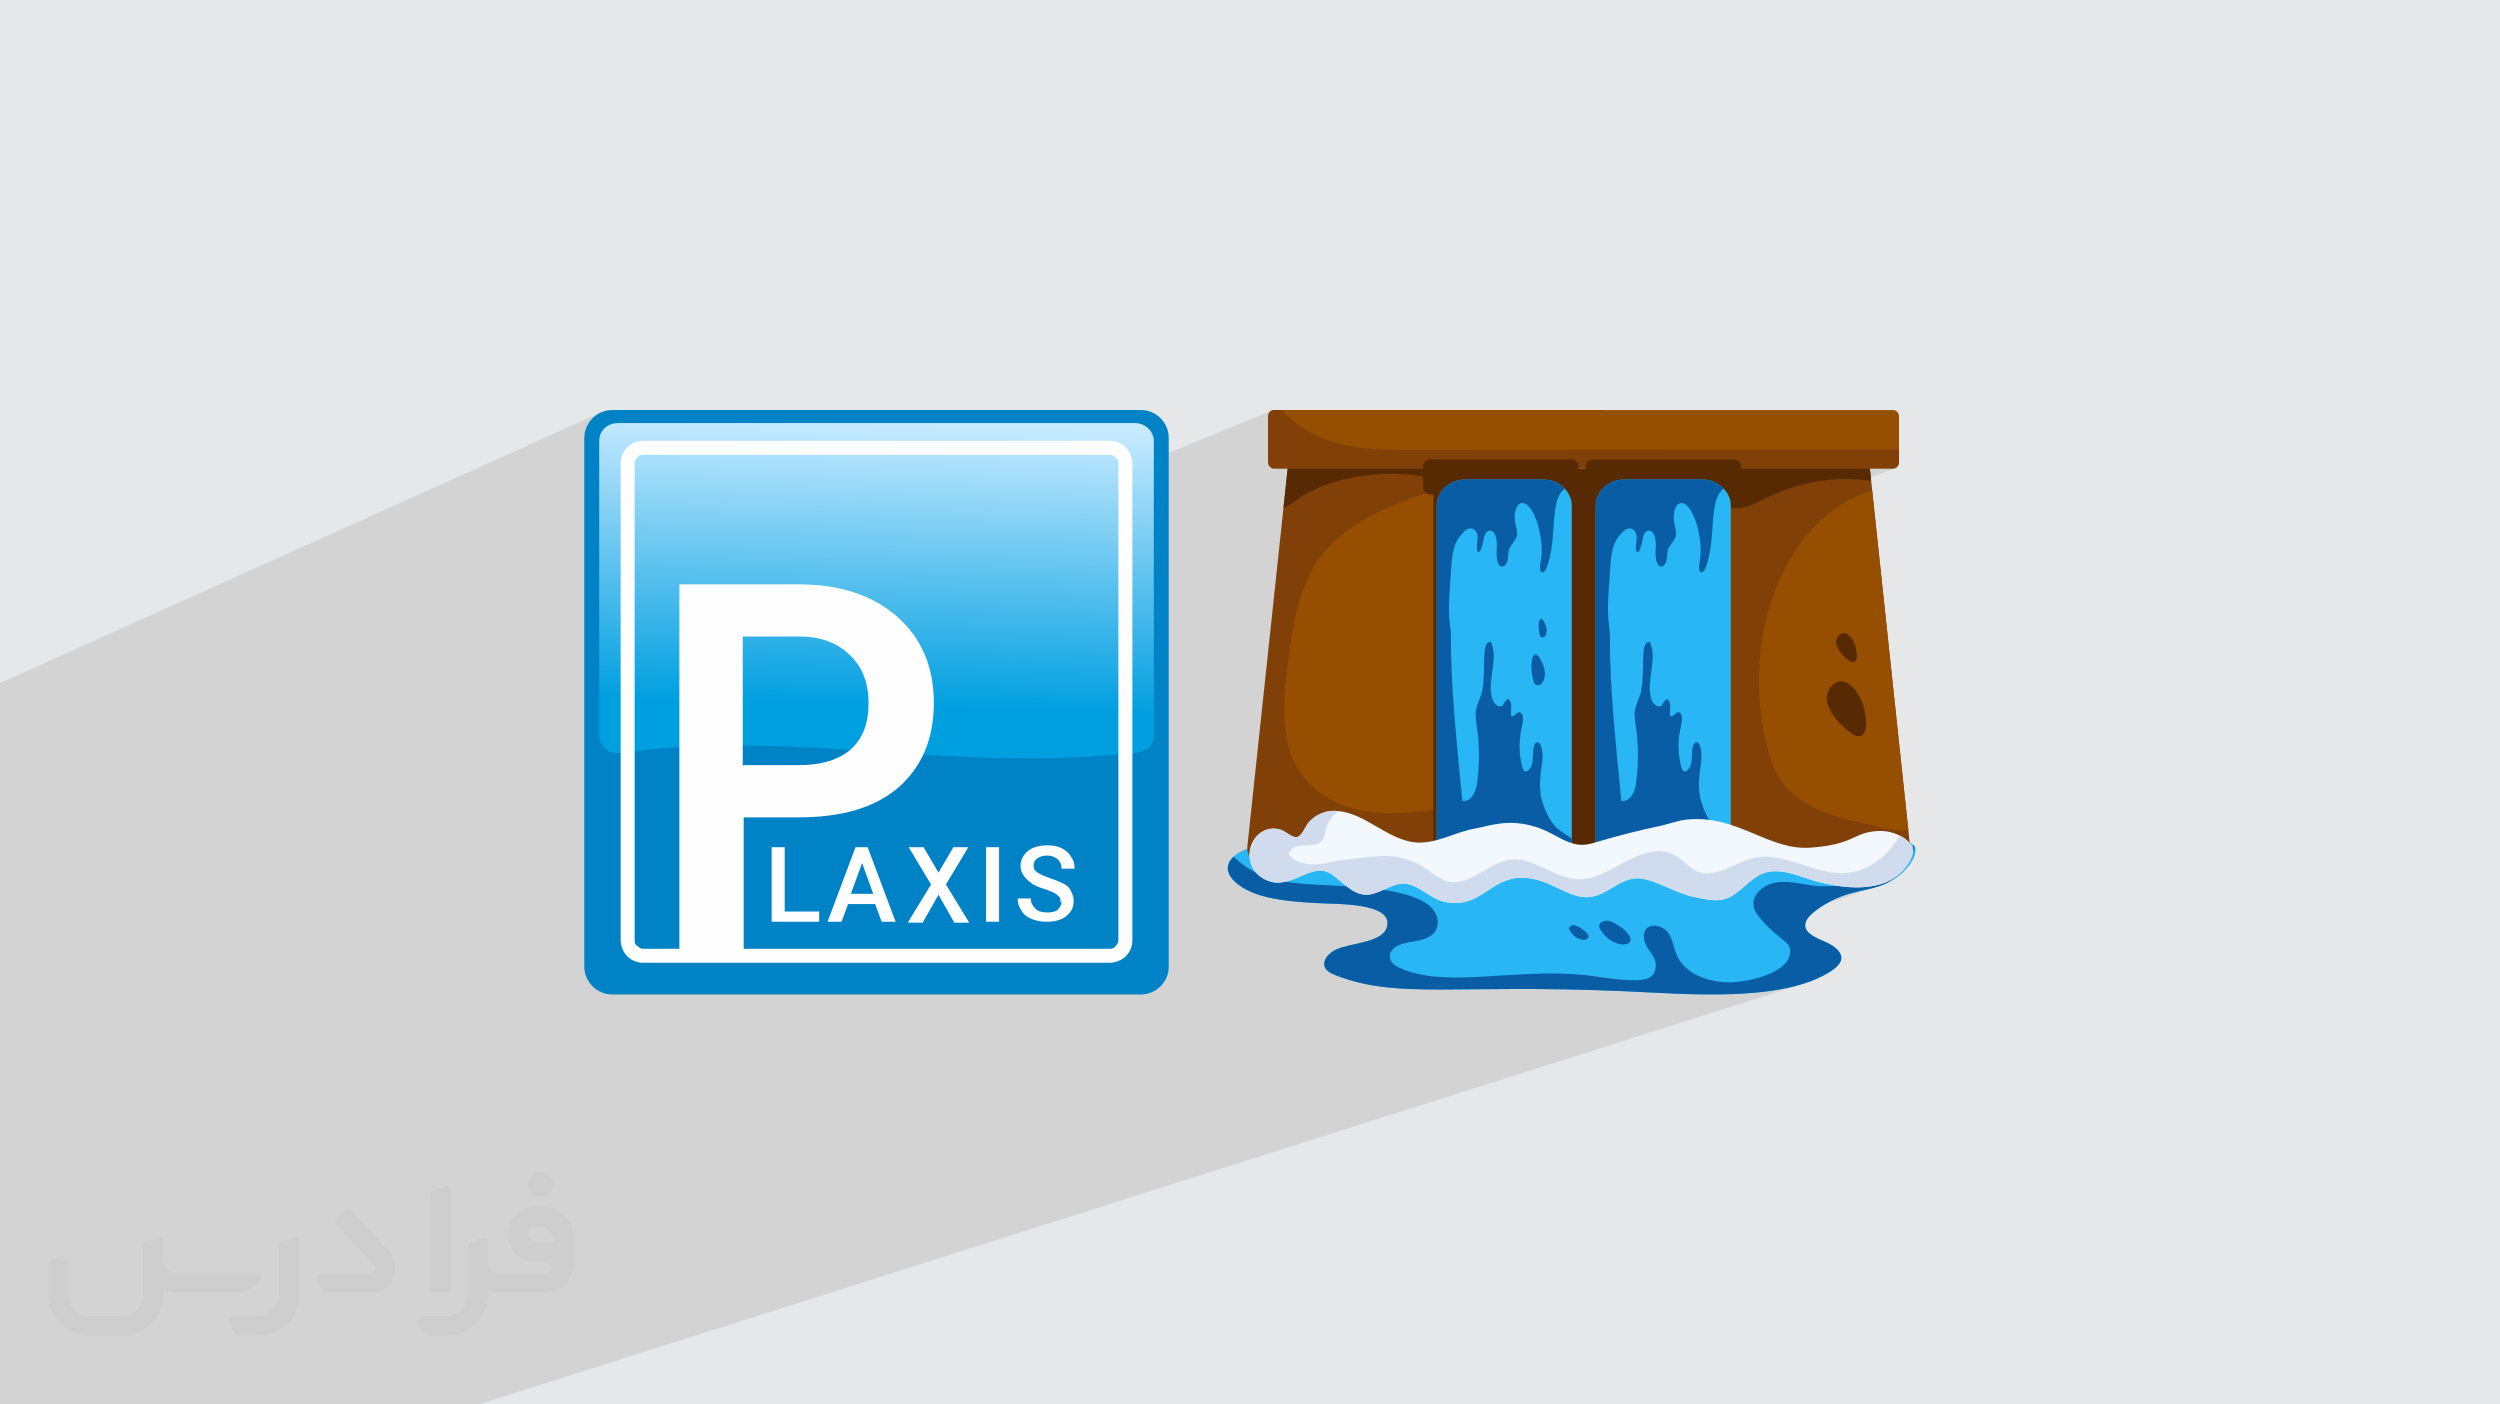
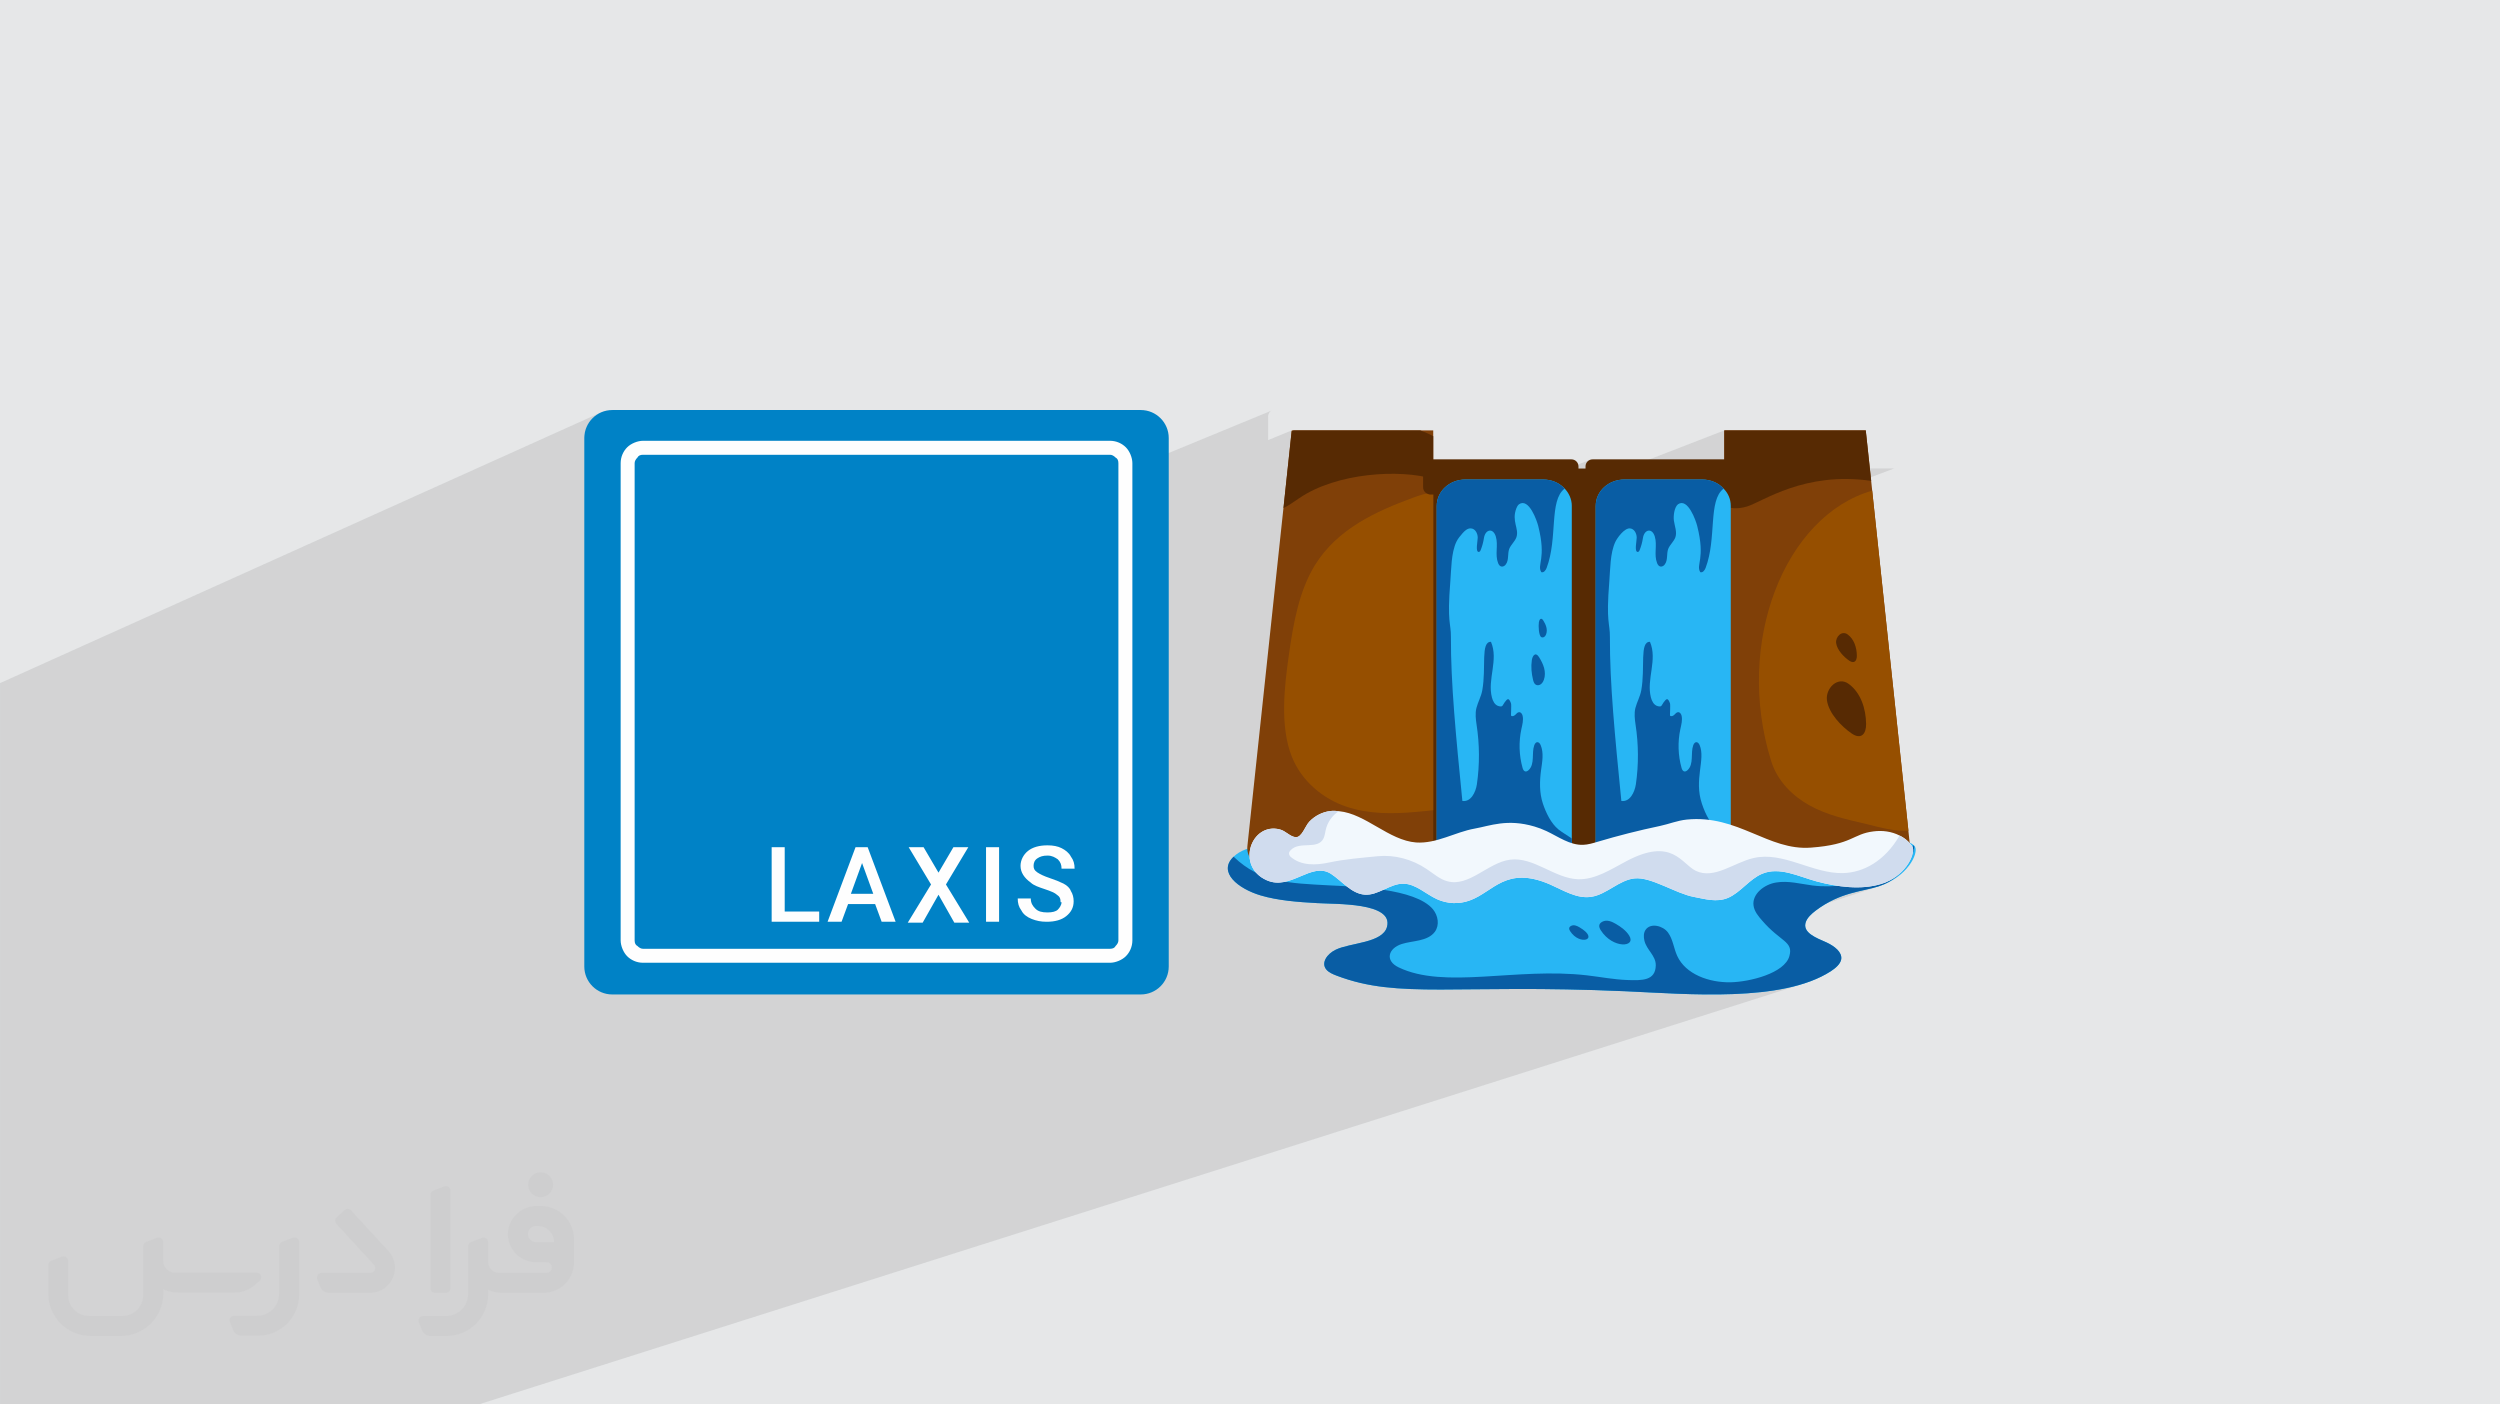
<svg xmlns="http://www.w3.org/2000/svg" xml:space="preserve" width="94.192mm" height="52.917mm" version="1.0" style="shape-rendering:geometricPrecision; text-rendering:geometricPrecision; image-rendering:optimizeQuality; fill-rule:evenodd; clip-rule:evenodd" viewBox="0 0 9404.92 5283.66">
  <defs>
    <style type="text/css">
   
    .fil3 {fill:#0082C6}
    .fil8 {fill:#095DA4;fill-rule:nonzero}
    .fil6 {fill:#28B6F4;fill-rule:nonzero}
    .fil7 {fill:#572A03;fill-rule:nonzero}
    .fil9 {fill:#804008;fill-rule:nonzero}
    .fil10 {fill:#964F00;fill-rule:nonzero}
    .fil12 {fill:#D0DCEE;fill-rule:nonzero}
    .fil11 {fill:#F2F8FD;fill-rule:nonzero}
    .fil5 {fill:#FEFEFE;fill-rule:nonzero}
    .fil2 {fill:#373435;fill-rule:nonzero;fill-opacity:0.031}
    .fil1 {fill:#2B2A29;fill-opacity:0.102}
    .fil0 {fill:#E6E7E8}
    .fil4 {fill:url(#id0)}
   
  </style>
    <linearGradient id="id0" gradientUnits="userSpaceOnUse" x1="3279.45" y1="2657.92" x2="3311.77" y2="1591.03">
      <stop offset="0" style="stop-opacity:1; stop-color:#009FE0" />
      <stop offset="1" style="stop-opacity:1; stop-color:#C7EAFF" />
    </linearGradient>
  </defs>
  <g id="Layer_x0020_1">
    <polygon class="fil0" points="-0,0 9404.92,0 9404.92,5283.66 -0,5283.66 " />
    <path class="fil1" d="M7045.38 1867.39l-158.58 59.1 -12.53 9.7 -24.79 21.78 -23.74 23.49 -22.66 25.13 -21.54 26.7 -20.38 28.19 -19.18 29.6 -17.96 30.93 -16.7 32.19 -15.4 33.37 -14.07 34.49 -12.71 35.52 -11.29 36.46 -9.86 37.35 -8.39 38.15 -6.87 38.87 -5.33 39.53 -3.74 40.11 -0.3 5.64 307.22 -109.9 -6.89 4.42 -5.7 6.28 -4.16 7.62 -2.28 8.45 -0.04 8.76 2.29 9.7 4.02 9.59 5.43 9.34 6.55 8.93 7.34 8.37 7.82 7.66 7.99 6.8 7.86 5.77 6.54 3.62 5.75 1.57 4.93 -0.32 -355.42 125.77 2.57 36.58 1.72 15.32 286.12 -100.76 -13.03 8.36 -10.77 11.87 -7.88 14.41 -4.3 15.98 -0.09 16.56 1.72 9.17 2.61 9.16 3.42 9.12 4.17 9.02 4.84 8.91 5.44 8.76 5.96 8.56 6.42 8.33 6.79 8.06 7.09 7.77 7.32 7.43 7.48 7.05 7.55 6.65 7.57 6.2 7.49 5.72 7.36 5.2 0 0.02 12.37 6.85 10.87 2.97 9.33 -0.61 -328.78 113.36 3.27 8.02 6.33 13.22 7.04 12.74 7.7 12.26 8.31 11.78 8.86 11.29 9.37 10.78 9.8 10.29 10.2 9.78 10.54 9.26 10.82 8.74 11.06 8.21 11.25 7.68 11.38 7.13 11.45 6.58 12.87 6.87 13.02 6.37 13.16 5.92 13.29 5.5 13.4 5.12 13.51 4.77 13.6 4.45 13.68 4.18 13.75 3.94 13.81 3.74 13.86 3.56 13.89 3.43 13.91 3.33 13.92 3.28 13.91 3.25 13.91 3.26 9.58 2.46 9.59 2.45 9.6 2.41 9.61 2.36 9.63 2.27 9.64 2.16 9.65 2.03 9.67 1.87 9.68 1.69 9.69 1.48 9.7 1.25 9.71 0.99 9.73 0.71 9.74 0.41 9.75 0.07 9.77 -0.28 -42.16 13.98 8.88 4.11 5.76 2.96 5.6 3.25 5.44 3.55 5.27 3.86 5.1 4.19 4.91 4.51 4.72 4.85 4.53 5.2 1.39 1.46 1.32 1.56 1.25 1.65 1.15 1.71 6.78 -2.24 -4.41 6.66 0.45 1.03 0.68 1.87 0.91 6.14 -0.21 7.16 -1.34 8.03 -2.44 8.75 -3.56 9.32 -4.66 9.73 -5.77 9.99 -6.87 10.1 -7.97 10.06 -9.07 9.87 -10.15 9.53 -11.23 9.03 -12.33 8.37 -13.4 7.58 -14.48 6.62 -15.56 5.52 -85.53 27.92 12.25 -2.86 13.6 -3.07 13.16 -3.01 12.7 -3.06 12.22 -3.26 11.73 -3.57 -429.12 140 2.85 3.18 12.15 12.37 11.55 10.84 10.89 9.51 10.15 8.4 9.38 7.49 8.51 6.79 7.58 6.3 6.6 6.01 5.53 5.94 4.41 6.08 3.24 6.42 1.97 6.98 0.66 7.74 -0.73 8.71 -2.18 9.89 -4.67 11.8 -7.1 11.04 -9.26 10.27 -11.17 9.52 -12.82 8.76 -14.22 8 -15.35 7.26 -16.24 6.5 -16.85 5.75 -204.2 65.34 21.91 0.1 26.57 -0.17 26.51 -0.47 26.41 -0.82 26.24 -1.2 26.04 -1.6 25.77 -2.05 25.46 -2.51 25.1 -3.02 24.68 -3.54 24.2 -4.11 23.69 -4.7 23.12 -5.33 22.5 -5.99 21.82 -6.68 -4000.23 1270.32 -102.17 314.37 102.17 -314.37 -989.95 314.37 -200.74 0 -49.75 0 -65.99 0 -173.53 0 -54.54 0 -101.19 0 -61.01 0 -14.66 0 -0.04 0 -5.86 0 -15.12 0 -66.06 0 -40.64 0 -5.93 0 -57.15 0 -2.79 0 -4.14 0 -22.35 0 -1.27 0 -17.16 0 -20.59 0 -3.2 0 -0.01 0 -9.19 0 -20.69 0 -4.17 0 -17.47 0 -10.6 0 -13.44 0 -0.46 0 -0.72 0 -50.34 0 -53.07 0 -9.55 0 -5.04 0 -0.74 0 -48.31 0 -1.94 0 -16.53 0 -22.49 0 -16.6 0 -47.05 0 -17.8 0 -24.78 0 -1.63 0 -33.84 0 -70.25 0 -0.01 0 -4.69 0 -4.51 0 -34.64 0 -7.11 0 -4.32 0 -16.03 0 -3.45 0 -64.57 0 -23.74 0 -1.01 0 -17.39 0 -42.77 0 -13.6 0 -10.8 0 -47.38 0 -20.82 0 -2.22 0 -0.08 0 0 -10.3 0 -0.01 0 -5.79 0 -14.07 0 -3.28 0 -11.8 0 -3.87 0 -5.87 0 -0.84 0 -5.98 0 -1.85 0 -4.94 0 -9 0 -15.21 0 -2.61 0 -36.76 0 -1.24 0 -0.52 0 -3.47 0 -2.75 0 -1.6 0 -9.61 0 -3.12 0 -4.29 0 -6.42 0 -3.32 0 -10.43 0 -19.02 0 -2.86 0 -7 0 -18.05 0 -1.84 0 -0.02 0 -1.51 0 -12.68 0 -4.4 0 -1.43 0 -1.85 0 -1.59 0 -0.16 0 -14.62 0 -2.67 0 -23.92 0 -28.36 0 -3.29 0 -3.3 0 -6.16 0 -6.54 0 -4.93 0 -1.6 0 -3.84 0 -9.8 0 -4.8 0 -29.27 0 -1.47 0 -4.96 0 -3.18 0 -0.89 0 -4.98 0 -3.61 0 -8.22 0 -0.13 0 -1.01 0 -5.71 0 -0.64 0 -4.32 0 -1.7 0 -2.94 0 -0.45 0 -0.07 0 -2.91 0 -0.63 0 -2.31 0 -7.47 0 -4.67 0 -0.01 0 -8.16 0 -0.05 0 -14.95 0 -1.1 0 -16.07 0 -6.63 0 -10.13 0 -5.21 0 -0.23 0 -9.56 0 -3.39 0 -1.79 0 -0.55 0 -13.8 0 -0.61 0 -3.55 0 -18.48 0 -0.52 0 -4.3 0 -4.99 0 -5.49 0 -1.8 0 -4.44 0 -2.21 0 -5 0 -6.67 0 -2.83 0 -7.89 0 -8.51 0 -0.59 0 -1.68 0 -2.81 0 -19.67 0 -3.2 0 -0.23 0 -2.59 0 -4.85 0 -0.02 0 -0.57 0 -3.63 0 -3.96 0 -2.27 0 -7.36 0 -2.22 0 -10.72 0 -0.37 0 -0.91 0 -0.99 0 -10.57 0 -3.19 0 -0.44 0 -7.1 0 -8.66 0 -10.17 0 -0.01 0 -1.12 0 -0.02 0 -3.04 0 -0.01 0 -3.82 0 -3.3 0 -12.69 0 -5.47 0 -17.27 0 -1.3 0 -4.16 0 -8.03 0 -5.79 0 -10.51 0 -7.88 0 -5.24 0 -1.43 0 -2.21 0 -2.62 0 -10.94 0 -0.01 0 -4.78 0 -4.42 0 -19.31 0 -13.75 0 -1.41 0 -2.01 0 -3.79 0 -32.31 0 -1.87 0 -9.37 0 -8.74 0 -0.24 0 -25.42 0 -5.88 0 -3.07 0 -13.63 0 -6.84 0 -3.3 0 -5.51 0 -6.78 0 -30.9 0 -9.42 0 -3.96 0 -12.82 0 -0.9 0 -2.94 0 -0.17 0 -24.39 0 -3.49 0 -0.01 0 -4.8 0 -7.25 0 -6.17 0 -3.02 0 -3.77 0 -0.33 0 -0.7 0 -3.65 0 -1.14 0 -2.96 0 -0.25 0 -1.26 0 -4.82 0 -4.72 0 -7.18 0 -5.94 0 -2.74 0 -6.16 0 -15.93 0 -1.63 0 -18.3 0 -0.82 0 -10.28 0 -4.24 0 -6.15 0 -4.96 0 -31.47 0 -39.19 0 -1.92 0 -2.37 0 -0.01 0 -1.9 0 -0.02 0 -0.24 0 -0.02 0 -0.69 0 -1.69 0 -5.51 0 -0.81 0 -19.37 0 -13.61 0 -20.93 0 -13.93 0 -16.24 0 -4.45 0 -10.27 0 -28.78 0 -19.97 0 -17.34 0 -99.39 0 -28.36 0 -66.22 0 -0.02 0 -0.01 0 -0.02 0 -0.09 0 -2.29 0 -61.47 0 -12.42 0 -14.62 0 -15.39 0 -43.25 0 -16.29 0 -42.17 0 -23.13 0 -99.55 0 -480.45 0 -14.95 0 -4.02 0 -45.01 0 -6.74 0 -92.56 0 -0.41 0 -6.19 0 -46.93 0 -0.01 0 -9.3 2262.39 -1019.06 -17.87 9.71 -15.57 12.84 -3.47 4.21 77.84 -35.04 0.02 0.01 -77.88 35.06 -9.36 11.33 -9.71 17.86 -6.13 19.74 -1.43 14.14 98.3 -44.05 13.14 -3.7 14.09 -1.28 1946.14 0 14.09 1.43 13.14 4.05 11.9 6.35 10.39 8.33 8.58 9.96 6.49 11.28 4.1 12.27 1.43 12.93 0 68.94 443.24 -182.68 -3.74 2.31 -3.25 3.05 -2.68 3.69 -2.01 4.23 -1.27 4.67 -0.44 5 0 88.14 89.14 -36.41 -0.5 2.95 1.68 -0.69 -0.88 0.4 -0.47 0.25 7.16 -2.93 -1.01 0.44 -6.37 2.61 -0.14 0.07 0 0.02 -14.85 140.12 244.39 0 303.16 -121.46 0.02 0 -303.16 121.46 200.25 0 80.93 -32.2 -4.48 2.45 -3.91 3.23 -3.23 3.91 -2.45 4.48 -1.54 4.95 -0.54 5.31 0 7.87 29.95 0 5.34 -2.12 -3.76 2.12 460.69 0.01 52.16 0 82.63 -32.23 -4.49 2.45 -3.9 3.23 -3.24 3.91 -2.44 4.48 -1.54 4.95 -0.54 5.31 0 7.9 41.21 0 2.92 -0.88 5.49 -0.54 106.31 0 366.26 -141.85 0 141.85 13.21 0 5.49 0.54 2.93 0.88 614.19 0.01 4.31 -0.51 4.01 -1.46 -120.34 45.13 5.48 0.52 23.28 3.01 -552.57 206.98 0 36.06 525.99 -196.41 -29.52 12.05 -1.87 0.92 61.71 -23.04 0.19 1.82 0.35 3.24 0.43 4.05 0.46 4.29 0.42 3.92 0.31 2.99 0.16 1.43zm150.76 1321.9l-4.12 1.36 -0.01 0.01 4.13 -1.37z" />
    <g id="_2151094041424">
      <path class="fil2" d="M1125.4 4672.59l0 197.03c0,20.41 -3.74,40.82 -11.66,59.56 -7.92,18.74 -19.16,36.25 -33.74,50.4 -14.58,14.58 -31.65,25.82 -50.4,33.74 -18.74,7.92 -39.15,11.66 -59.56,11.66l-60.82 0c-7.08,0 -14.16,-2.08 -19.99,-6.25 -5.83,-4.16 -10.41,-9.58 -12.92,-16.25l-11.24 -29.16c-0.83,-2.5 -1.25,-5.41 -1.25,-8.33 0,-2.92 1.25,-5.42 2.92,-7.92 1.67,-2.5 3.74,-4.16 6.25,-5.41 2.5,-1.25 5.41,-2.09 7.91,-1.67l86.23 0c22.08,0 42.91,-8.75 58.73,-24.57 15.41,-15.42 24.15,-36.65 24.15,-58.73l0 -179.12c0,-3.33 1.26,-6.66 3.33,-9.58 2.09,-2.92 5,-5 7.92,-6.25l40.82 -15.83c2.5,-0.84 5.41,-1.25 8.33,-0.84 2.92,0.42 5.42,1.26 7.5,2.92 2.09,1.67 4.17,3.75 5.42,6.25 1.25,2.92 2.08,5.83 2.08,8.33z" />
      <path class="fil2" d="M2033.88 4536.8l-15 0c-59.57,0 -109.13,48.73 -108.31,107.88 0.42,27.5 12.08,54.16 31.66,73.32 19.57,19.57 46.23,30.4 74.14,30.4l39.57 0c5.42,0 10.41,2.08 14.17,5.83 3.74,3.74 5.83,8.75 5.83,14.16 0,5.42 -2.09,10.41 -5.83,14.17 -3.75,3.74 -8.75,5.83 -14.17,5.83l-179.11 0c-10.83,0 -20.83,-4.58 -28.33,-12.08 -7.5,-7.5 -11.66,-17.91 -12.08,-28.33l0 -74.98c0,-2.92 -0.83,-5.41 -2.08,-7.92 -1.25,-2.5 -3.33,-4.57 -5.42,-6.24 -2.08,-1.67 -4.99,-2.51 -7.5,-2.92 -2.92,-0.42 -5.41,0 -8.33,0.83l-41.24 15.83c-2.92,1.25 -5.83,3.33 -7.92,6.25 -2.08,2.92 -2.92,6.25 -2.92,9.58l0 179.12c0,22.08 -8.75,43.32 -24.15,58.73 -15.42,15.42 -36.65,24.57 -58.73,24.57l-86.64 0.01c-2.92,0 -5.42,0.83 -7.92,2.08 -2.5,1.25 -4.58,3.33 -6.25,5.42 -1.66,2.5 -2.5,4.99 -2.92,7.5 -0.41,2.92 0,5.41 1.26,8.33l11.24 29.16c2.5,6.67 7.08,12.5 12.91,16.66 5.83,4.16 12.91,6.25 20,5.83l60.81 0c41.24,0 80.81,-16.25 109.97,-45.82 29.16,-29.16 45.81,-68.74 45.81,-109.97l0 -18.32c15.84,7.91 33.33,12.08 50.82,12.08l157.03 0c30.41,0 59.99,-12.08 81.65,-33.74 21.66,-21.67 33.74,-50.82 33.74,-81.65l0 -85.81c0,-33.32 -13.33,-65.39 -36.65,-89.14 -23.74,-23.74 -55.82,-36.65 -89.14,-36.65zm50.39 136.2l-66.64 0c-7.92,0 -15.42,-2.5 -21.25,-7.91 -5.83,-5.42 -9.59,-12.5 -10.41,-20.42 0,-4.16 0.42,-8.75 2.08,-12.91 1.67,-4.16 3.75,-7.91 6.67,-10.82 5.83,-5.42 13.75,-8.76 21.66,-8.76l7.09 0c16.25,0 31.65,6.25 42.9,17.91 11.66,11.25 17.91,26.66 17.91,42.91z" />
      <path class="fil2" d="M1694.39 4478.9l0 367.39c0,2.08 -0.42,4.57 -1.25,6.66 -0.84,2.09 -2.09,4.16 -3.75,5.83 -1.67,1.67 -3.33,2.92 -5.41,3.74 -2.09,0.84 -4.16,1.26 -6.67,1.26l-40.82 0c-2.08,0 -4.58,-0.42 -6.66,-1.26 -2.09,-0.83 -4.16,-2.08 -5.42,-3.74 -1.66,-1.67 -2.92,-3.74 -3.74,-5.83 -0.83,-2.09 -1.25,-4.58 -1.25,-6.66l0 -351.57c0,-3.32 0.83,-6.66 2.92,-9.58 2.08,-2.92 4.58,-5 7.91,-6.25l40.83 -15.83c2.5,-0.84 5.41,-1.25 8.33,-1.25 2.92,0.41 5.41,1.25 7.5,2.92 2.5,1.66 4.16,3.74 5.41,6.24 1.25,2.09 2.09,5 2.09,7.92z" />
      <path class="fil2" d="M1391.56 4863.79l-153.7 0c-7.08,0 -14.17,-2.09 -20,-6.25 -5.83,-4.16 -10.41,-9.99 -13.33,-16.66l-11.24 -28.74c-0.83,-2.51 -1.25,-5.42 -0.83,-8.34 0.41,-2.92 1.25,-5.41 2.92,-7.91 1.66,-2.51 3.74,-4.16 6.24,-5.42 2.51,-1.25 5.42,-2.08 7.92,-2.08l184.11 0c3.33,0 6.66,-1.25 9.58,-2.92 2.93,-2.09 5,-4.58 6.67,-7.92 1.25,-3.33 1.67,-6.66 1.25,-9.99 -0.42,-3.33 -2.08,-6.67 -4.16,-9.17l-141.63 -154.12c-2.92,-3.33 -4.58,-7.92 -4.58,-12.5 0,-4.58 2.09,-8.75 5.83,-12.08l29.58 -27.49c3.33,-2.92 7.92,-4.58 12.5,-4.58 4.58,0.42 8.75,2.09 12.08,5.83l140.37 152.87c55.41,59.57 12.5,157.46 -69.56,157.46z" />
      <path class="fil2" d="M977.53 4817.97l-20 17.07c-20.83,17.91 -47.49,27.91 -74.98,27.91l-211.19 0c-19.57,0 -39.15,-4.16 -57.06,-12.49l0 16.25c0,20.82 -4.16,41.65 -12.08,60.81 -7.91,19.16 -19.57,36.65 -34.57,51.65 -14.58,14.58 -32.07,26.24 -51.65,34.58 -19.16,7.91 -39.99,12.07 -60.82,12.07l-114.55 0.01c-20.83,0 -41.66,-4.17 -60.82,-12.08 -19.16,-7.92 -36.65,-19.58 -51.65,-34.58 -14.58,-14.58 -26.24,-32.07 -34.57,-51.65 -7.92,-19.16 -12.08,-39.98 -12.08,-60.81l0 -107.89c0,-3.33 1.25,-6.66 2.92,-9.58 2.09,-2.92 4.58,-5 7.92,-6.25l40.82 -15.83c2.5,-0.84 5.41,-1.26 8.33,-0.84 2.92,0.42 5.42,1.25 7.5,2.92 2.09,1.67 4.16,3.75 5.42,6.25 1.25,2.5 2.08,5 2.08,7.92l0 128.71c0,20.83 8.34,40.82 22.92,55.41 14.58,14.58 34.57,22.91 55.4,22.91l125.79 0c20.83,0 40.41,-8.34 54.99,-22.92 14.58,-14.58 22.92,-34.57 22.92,-55.4l0 -184.11c0,-3.33 1.25,-6.67 2.92,-9.59 2.08,-2.92 4.57,-4.99 7.91,-6.24l40.82 -15.84c2.51,-0.83 5.42,-1.25 8.34,-0.83 2.92,0.42 5.41,1.25 7.91,2.92 2.51,1.67 4.17,3.74 5.42,6.25 1.25,2.5 2.08,5.41 2.08,7.91l0 70.4c0,11.66 4.58,23.32 12.92,31.65 8.33,8.34 19.57,13.33 31.65,13.33l307.4 0c3.33,0 7.09,0.84 9.59,2.92 2.92,2.09 5,5 6.25,7.92 1.25,3.33 1.25,6.66 0.41,10.41 0,3.74 -2.08,6.66 -4.57,8.75z" />
      <path class="fil2" d="M2033.88 4503.89c25.82,0 47.07,-21.25 47.07,-47.07 0,-25.83 -21.25,-47.07 -47.07,-47.07 -25.83,0 -47.08,21.24 -47.08,47.07 0,25.82 21.25,47.07 47.08,47.07z" />
    </g>
    <g id="_2151094045408">
      <g>
        <path class="fil3" d="M2303.33 1542.51l1988.21 0c58.08,0.02 105.2,47.14 105.2,105.22l0 1988.21c0,58.08 -47.11,105.19 -105.2,105.19l-1988.21 0.02c-58.08,-0.02 -105.19,-47.13 -105.19,-105.19l-0.02 -1988.25c0.02,-58.07 47.13,-105.19 105.22,-105.19l-0.02 -0.01 0.01 0z" />
-         <path class="fil4" d="M2324.37 1591.62l1946.14 0c38.56,0 70.12,31.55 70.12,66.61l0 1108.07c0,38.56 -31.56,63.1 -70.12,66.62 -739.89,73.63 -1262.37,-91.18 -1946.14,0 -38.57,3.5 -70.13,-31.56 -70.13,-66.62l0 -1108.07c0,-38.57 31.56,-66.61 70.13,-66.61z" />
        <path class="fil5" d="M2419.04 1658.23l1756.78 0c24.54,0 45.58,10.51 59.61,24.54 14.02,14.02 24.54,38.56 24.54,59.6l0 1795.36c0,24.54 -10.52,45.58 -24.54,59.6 -14.03,14.03 -38.57,24.54 -59.61,24.54l-1756.78 0c-24.54,0 -45.58,-10.51 -59.61,-24.54 -14.02,-14.02 -24.54,-38.56 -24.54,-59.6l0 -1795.36c0,-24.54 10.52,-45.58 24.54,-59.6 14.03,-14.03 38.57,-24.54 59.61,-24.54zm1756.8 52.6l-1756.8 0c-10.51,0 -17.52,3.49 -21.03,10.52 -7.01,7 -10.51,14.02 -10.51,21.04l0 1795.35c0,10.52 3.49,17.54 10.51,21.04 7.01,7.01 14.03,10.52 21.03,10.52l1756.8 0c10.52,0 17.52,-3.51 21.03,-10.52 7.01,-7 10.51,-14.02 10.51,-21.04l0 -1795.35c0,-10.52 -3.49,-17.54 -10.51,-21.04 -7.01,-7.01 -14.03,-10.52 -21.03,-10.52z" />
-         <path class="fil5" d="M2797.74 3074.88l0 518.97 -241.95 0 0 -1395.62 448.85 0c157.79,0 280.54,42.09 371.69,122.73 91.17,80.66 136.76,189.35 136.76,322.6 0,136.76 -45.58,241.96 -133.25,319.1 -91.18,77.13 -213.9,112.21 -378.71,112.21l-203.38 0 -0.01 0zm0 -196.37l206.9 0c87.66,0 150.78,-21.04 196.36,-59.61 45.58,-42.08 66.62,-98.18 66.62,-175.32 0,-73.64 -24.55,-136.75 -70.13,-178.84 -45.57,-45.58 -108.71,-70.12 -189.35,-70.12l-213.9 0 0 487.41 3.5 -3.51 0 0z" />
        <path class="fil5" d="M2952.05 3429.06l129.74 0 0 38.56 -178.83 0 0 -280.54 49.09 0 0 241.97zm347.14 -28.06l-108.71 0 -24.54 66.62 -52.59 0 105.2 -280.54 45.58 0 105.2 280.54 -52.59 0 -24.54 -66.62 6.99 0 0 0zm-94.69 -38.57l80.67 0 -42.09 -115.72 -42.09 115.72 3.49 0 0.01 0zm322.6 -73.63l59.61 -101.7 56.11 0 -84.16 140.27 87.66 143.76 -56.11 0 -59.6 -105.2 -59.6 105.2 -56.11 0 87.66 -143.76 -84.16 -140.27 56.11 0 59.61 101.7 -7.02 0 0.01 0zm231.44 178.84l-49.09 0 0 -280.54 49.09 0 0 280.54zm231.43 -73.65c0,-14.02 -3.51,-21.04 -14.02,-28.06 -7.01,-7 -24.54,-14.02 -45.58,-21.03 -21.04,-7.01 -42.09,-14.02 -52.59,-24.54 -24.54,-17.53 -38.56,-38.56 -38.56,-63.1 0,-21.04 10.51,-42.09 28.04,-56.11 17.54,-14.02 42.09,-21.04 73.65,-21.04 21.03,0 38.56,3.49 52.58,10.52 14.03,7 28.05,17.53 35.07,31.55 10.52,14.03 14.03,28.07 14.03,45.59l-49.1 0c0,-14.03 -3.49,-24.55 -14.02,-35.07 -10.52,-7.01 -21.04,-14.03 -38.56,-14.03 -17.54,0 -28.07,3.5 -38.57,10.52 -10.52,7.01 -14.02,17.54 -14.02,28.05 0,10.52 3.49,17.53 14.02,24.54 10.52,7 24.54,14.02 45.58,21.04 21.04,7 38.57,14.02 52.59,21.04 14.02,7 24.54,17.52 28.05,28.04 7,10.52 10.51,24.55 10.51,38.57 0,24.54 -10.51,42.07 -28.06,56.11 -17.52,14.02 -42.07,21.04 -73.63,21.04 -21.04,0 -38.56,-3.5 -56.11,-10.52 -17.53,-7.01 -31.56,-17.52 -38.56,-31.56 -10.52,-14.02 -14.03,-28.04 -14.03,-45.58l49.1 0c0,17.54 7,28.05 17.53,38.57 10.52,10.51 24.54,14.02 45.58,14.02 17.52,0 31.56,-3.5 38.56,-10.52 7.01,-7.01 14.03,-17.53 14.03,-28.05l-3.5 0 -0.01 0.01z" />
      </g>
      <g>
        <path class="fil6" d="M7068.15 3334.18c-61.23,20.15 -144.13,21.03 -237.81,91.62 -15.85,12.14 -31.19,26.33 -36.94,42.53 -14.35,40.49 39.98,60.24 77.74,76.95 30.3,14.18 59.32,36.45 55.5,63.26 -3.11,18.22 -21.16,33.43 -39.7,45.57 -183.38,117.7 -534.74,85.54 -772.28,74.91 -639.81,-28.16 -851.33,30.38 -1085.05,-58.22 -15.98,-6.07 -31.38,-12.65 -40.27,-23.79 -20.38,-24.8 2.94,-58.73 36.05,-74.43 55.35,-26.65 176.31,-24.59 192.58,-86.05 24.08,-92.13 -190.88,-84.53 -263.28,-89.1 -72.94,-4.05 -146.93,-9.62 -212,-28.86 -84.58,-25.21 -163.08,-87.32 -101.95,-145.78 23.05,-22.28 62.62,-38.48 107.19,-37.97l2045.04 -174.13c132.62,86.02 393.5,139.92 411.17,174.64 14.21,24.72 -27.96,114.06 -136,148.82l0.02 0.02z" />
        <polygon class="fil7" points="5319.73,1762.61 6618.02,1762.61 6618.02,3194.63 5319.73,3194.65 " />
        <path class="fil7" d="M5490.11 3194.63l-170.38 0 0 -1432.02 135.88 -0.02 -24.8 30.73c-4.75,194.74 2.2,379.6 25.88,983.97 14.37,366.94 36.21,342.18 33.42,417.32l0 0.02z" />
        <path class="fil8" d="M7068.15 3334.18c-61.23,20.15 -144.13,21.03 -237.81,91.62 -15.85,12.14 -31.19,26.33 -36.94,42.53 -14.35,40.49 39.98,60.24 77.74,76.95 30.3,14.18 59.32,36.45 55.5,63.26 -3.11,18.22 -21.16,33.43 -39.7,45.57 -183.38,117.7 -534.74,85.54 -772.28,74.91 -639.81,-28.16 -851.33,30.38 -1085.05,-58.22 -15.98,-6.07 -31.38,-12.65 -40.27,-23.79 -20.38,-24.8 2.94,-58.73 36.05,-74.43 55.35,-26.65 176.31,-24.59 192.58,-86.05 24.08,-92.13 -190.88,-84.53 -263.28,-89.1 -72.94,-4.05 -146.93,-9.62 -212,-28.86 -84.58,-25.21 -163.08,-87.32 -101.95,-145.78 101.67,97.89 208.97,99.65 358.43,107.82 97.16,5.15 324.99,10.37 391.58,90.11 19.32,23.77 25.52,59.21 7.22,84.52 -27.41,36.98 -84.38,32.99 -124.86,46.1 -50.49,16.37 -64,62.5 -11.73,87.73 173.6,83.85 442.51,-0.62 708.5,30.11 50.88,5.87 101.3,15.88 152.74,17.62 54.67,1.88 105.19,2.96 106.35,-55.04 0.73,-36.82 -34.77,-58.12 -42.88,-93.47 -3.14,-13.72 -3.4,-29.13 4.99,-40.97 18.77,-26.47 65.21,-14.85 83.95,10.86 18.75,25.74 21.36,59 34.49,87.73 31.66,69.36 119.82,100.83 200.58,99.39 71.16,-1.29 203.49,-33.51 221.5,-98.51 15.6,-56.24 -33.46,-53.27 -102.39,-133.58 -14.66,-16.71 -29.81,-34.93 -32.54,-57.2 -5.48,-42.53 39.9,-78.96 85.17,-86.05 45.28,-7.61 90.64,5.05 136.15,11.12 167.22,20.81 325.09,-61.28 381.45,-151.37 9.89,7.09 -21.5,119.05 -131.28,154.41l0 0.04z" />
        <path class="fil9" d="M5391.81 1619.14l0 1634.29 -645.47 0c-32.22,0 -57.47,-33.01 -53.7,-70.36 17.03,-159.7 -61.67,578.12 166.47,-1560.79l0.53 -3.12 532.17 -0.02z" />
        <path class="fil7" d="M5391.81 1640.94l0 160.69c-124.51,-37.27 -363.04,-24.19 -504.77,72.87 -19.34,13.08 -38.15,26.77 -58.55,36.73l30.61 -288.97c2.16,-1.25 4.83,-1.88 7.52,-3.12l476.34 0c16.64,6.23 33.27,13.08 48.87,21.8l-0.02 0z" />
        <path class="fil9" d="M7185.39 3183.04c4.27,37.37 -20.95,70.36 -53.7,70.36l-644.94 0.02 0 -1634.29 532.17 0 20.4 189.96 3.76 36.73c14.55,136.74 -52.72,-495.3 142.32,1337.21l-0.02 0z" />
        <path class="fil10" d="M7179.48 3125.13c-52.09,2.49 -103.64,-11.21 -154.67,-24.29 -74.1,-17.44 -149.27,-33.01 -217.48,-70.99 -61.22,-33.63 -121.37,-90.93 -144.44,-167.56 -139.01,-445.56 52.15,-922.91 380.19,-1016.45l136.39 1279.29z" />
        <path class="fil7" d="M7039.32 1809.1c-251.35,-36.74 -408.4,78.63 -467.72,96.52 -36.69,11.06 -67.2,6.5 -84.85,-3.72l0 -282.76 532.17 0 20.4 189.96z" />
-         <path class="fil10" d="M7144.04 1567.46l0 170.03c0,13.69 -9.69,24.92 -21.48,24.92l-2330.04 -0.02c-12.34,0 -22.03,-11.21 -22.03,-24.92l0 -170.03c0,-13.7 9.69,-24.92 22.03,-24.92l2330.02 0.02c11.81,0 21.48,11.2 21.48,24.92l0.02 0z" />
        <path class="fil8" d="M6128.91 3519.54c-11.67,-18.67 -30.44,-32.34 -49.96,-43.77 -14.88,-8.72 -34.3,-17.54 -51.59,-7.99 -14.74,8.13 -12.94,19.85 -5.24,31.91 45.07,70.59 134.62,64.37 106.8,19.85z" />
        <path class="fil8" d="M5941.68 3488.28c-9.14,-5.36 -21.06,-10.75 -31.67,-4.91 -9.05,4.99 -7.95,12.19 -3.22,19.59 36.05,56.44 113.71,31.56 34.89,-14.68z" />
-         <path class="fil9" d="M7144.04 1691.39l0 46.1c0,13.69 -9.69,24.92 -21.48,24.92l-2330.04 -0.02c-12.34,0 -22.03,-11.21 -22.03,-24.92l0 -170.03c0,-13.7 9.69,-24.92 22.03,-24.92l30.61 0.02c55.31,62.9 128.88,102.76 204.06,123.93 93.44,26.17 190.64,26.17 286.76,26.17 610.02,-0.61 1220.05,-0.61 1830.09,-1.25z" />
        <path class="fil10" d="M5391.81 1852.71l0 1195.19c-20.4,2.49 -40.82,4.35 -61.22,6.23 -89.16,8.09 -180.98,9.34 -266.9,-19.93 -85.91,-29.28 -166.47,-94.04 -204.04,-188.09 -45.18,-114.12 -27.94,-263.24 -10.76,-383.66 16.65,-117.72 38.15,-239.15 97.73,-336.31 84.86,-137.02 229.85,-202.41 368.39,-253.49 24.7,-9.34 51.56,-18.05 76.79,-19.93l0 -0.02z" />
        <path class="fil7" d="M5938.16 1754.5l0 78.72c0,14.96 -12.39,26.41 -26.41,26.41l-531.65 0.02c-1.61,0 -3.76,0 -5.38,-0.53 -11.86,-2.69 -21.03,-12.94 -21.03,-25.88l0 -78.72c0,-14.55 11.86,-26.41 26.41,-26.41l531.63 -0.02c14.55,0 26.41,11.86 26.41,26.41l0.02 0z" />
        <path class="fil7" d="M5917.67 1783.09l0 73.33c0,1.08 0,1.61 -0.55,2.69 -5.46,1.84 -44.01,0.53 -537,0.53 -1.61,0 -3.76,0 -5.38,-0.53 -0.53,-1.08 -0.53,-1.61 -0.53,-2.69l0 -73.33c0,-13.47 10.78,-24.79 24.25,-24.79l494.94 0c13.47,0 24.26,11.32 24.26,24.79z" />
        <path class="fil7" d="M6549.57 1754.5l0 78.72c0,13.47 -9.72,24.27 -23.18,25.88 -1.39,0.71 -533.68,2.49 -538.63,0 -12.94,-1.08 -23.18,-12.39 -23.18,-25.88l0 -78.72c0,-14.55 11.85,-26.41 26.41,-26.41l531.64 0c15.1,0 26.96,11.86 26.96,26.41z" />
        <path class="fil6" d="M5913.03 1902.88l0 1298.21 -508.12 0 0 -1298.21c0,-54.76 48.24,-98.98 107.94,-98.98l292.27 0c62.96,0 107.94,48.08 107.94,98.98l-0.02 0z" />
        <path class="fil8" d="M5458.32 2397.2c-0.65,172.93 18.52,368.68 43.05,615.95 32.16,4.75 49.95,-32.64 54.54,-62.12 10.9,-74.75 10.32,-150.57 -1.15,-225.32 -2.95,-20.05 -5.66,-42.37 -0.49,-62.36 5.87,-22.68 17.73,-42.9 22.02,-66.43 15.51,-85.44 -7.22,-183.52 32.7,-182.42 29.25,68.58 -14.28,140.53 3.6,209.59 3.15,12.1 10.27,27.92 24.52,32.09 17.13,5.03 15.3,-3.23 23.14,-13.76 10.88,-14.61 15.51,-18.8 23.82,2.6 2.82,7.25 -0.88,46.05 0.67,47.46 4.42,3.99 11.84,0.55 16.02,-3.69 4.18,-4.23 8.48,-9.68 14.62,-9.6 6.93,0.08 11.16,7.22 12.63,13.57 3.81,16.55 -1.14,33.59 -4.68,50.17 -10.27,48.01 -8.77,98.2 4.39,145.58 4.36,15.67 13.66,17.22 22.83,8.62 24.27,-22.76 10.64,-63.86 21.16,-93.19 5.93,-16.54 18.21,-15 24.18,-0.79 12.33,29.37 5.93,62.26 1.63,93.55 -5.72,41.78 -6.78,85.9 6.79,126.51 11.12,33.36 30.2,74.26 58.75,97.35 15.49,12.1 33.3,22.11 49.94,33.68l0 46.85 -508.1 0 0 -1298.21c0,-54.76 48.24,-98.98 107.94,-98.98l292.27 0c32.7,0 61.99,13.17 80.94,34.22 -59.26,45.34 -25.02,185.74 -67.74,298.5 -3.44,8.95 -10.9,18.95 -20.09,15.79 -17.22,-29.18 20.21,-48.26 -11.47,-173.72 -4.6,-18.95 -35.03,-107.4 -72.34,-81.6 -4.61,3.69 -7.46,8.95 -9.77,14.74 -19.21,49.25 11.17,76.21 0,109.48 -5.74,15.8 -20.68,27.9 -27,43.69 -6.89,18.95 -0.57,41.59 -12.61,57.91 -3.44,5.26 -9.77,9.48 -16.65,8.42 -6.31,-1.06 -10.35,-7.38 -12.63,-13.16 -12.55,-32 1.33,-67.09 -8.52,-99.71 -10.12,-33.61 -39.6,-27.54 -44.73,5.86 -2.37,15.35 -6.46,30.46 -12.24,45 -1.39,3.46 -3.95,7.56 -7.87,7.13 -12.51,-1.39 -3.25,-41.04 -3.25,-53.94 0,-15.58 -9.19,-33.75 -25.71,-34.75 -13,-0.78 -23.52,9.34 -31.81,18.79 -8.69,9.89 -17.2,20.07 -22.75,31.76 -19.95,42.11 -19.07,103.79 -22.78,149.23 -12.82,157.35 2.67,154.34 2.26,209.64l-0.04 0z" />
        <path class="fil7" d="M6526.92 1787.39l0 67.94c0,1.09 0,2.7 -0.53,3.77 -1.39,0.71 -533.68,2.49 -538.63,0 -0.53,-1.08 -0.53,-2.69 -0.53,-3.77l0 -67.94c0,-14.55 11.86,-26.41 26.96,-26.41l485.77 0c15.1,0 26.96,11.86 26.96,26.41z" />
        <path class="fil6" d="M6511.12 1902.88l0 1298.21 -508.12 0 0 -1298.21c0,-54.76 48.23,-98.98 107.94,-98.98l292.26 0c32.71,0 62,13.17 80.95,34.22 17.21,17.38 26.98,40 26.98,64.76z" />
        <path class="fil8" d="M6056.41 2397.2c-0.66,172.93 18.52,368.68 43.05,615.95 32.16,4.75 49.94,-32.64 54.54,-62.12 10.89,-74.75 10.32,-150.57 -1.15,-225.32 -2.96,-20.05 -5.66,-42.37 -0.49,-62.36 5.87,-22.68 17.73,-42.9 22.01,-66.43 15.52,-85.44 -7.21,-183.52 32.71,-182.42 29.25,68.58 -14.29,140.53 3.6,209.59 3.15,12.1 10.27,27.92 24.51,32.09 17.14,5.03 15.31,-3.23 23.15,-13.76 10.88,-14.61 15.51,-18.8 23.82,2.6 2.81,7.25 -0.88,46.05 0.67,47.46 4.42,3.99 11.84,0.55 16.02,-3.69 4.18,-4.23 8.48,-9.68 14.62,-9.6 6.92,0.08 11.16,7.22 12.63,13.57 3.8,16.55 -1.14,33.59 -4.69,50.17 -10.26,48.01 -8.76,98.2 4.4,145.58 4.36,15.67 13.66,17.22 22.83,8.62 24.27,-22.76 10.63,-63.86 21.15,-93.19 5.93,-16.54 18.22,-15 24.19,-0.79 22.83,54.39 -22.11,128.59 8.42,220.06 31.11,93.29 68.74,103.23 108.7,131.03l0 46.85 -508.1 0 0 -1298.21c0,-54.76 48.23,-98.98 107.94,-98.98l292.26 0c32.71,0 62,13.17 80.95,34.22 -59.26,45.34 -25.02,185.74 -67.74,298.5 -3.44,8.95 -10.9,18.95 -20.09,15.79 -17.22,-29.18 20.21,-48.26 -11.47,-173.72 -4.61,-18.95 -35.04,-107.4 -72.34,-81.6 -13.35,10.7 -17.67,41.29 -15.52,60.55 2.88,21.58 12.64,43.15 5.75,63.69 -5.75,15.8 -20.69,27.9 -27,43.69 -6.89,18.95 -0.57,41.59 -12.62,57.91 -3.43,5.26 -9.76,9.48 -16.64,8.42 -6.32,-1.06 -10.35,-7.38 -12.63,-13.16 -12.55,-32 1.32,-67.09 -8.52,-99.71 -10.13,-33.61 -39.6,-27.54 -44.73,5.86 -2.37,15.35 -6.46,30.47 -12.25,45 -1.38,3.46 -3.95,7.56 -7.86,7.13 -12.52,-1.39 -3.25,-41.04 -3.25,-53.94 0,-15.57 -9.19,-33.75 -25.72,-34.75 -20.95,-1.26 -47.66,35.99 -54.57,50.55 -19.95,42.11 -19.07,103.79 -22.79,149.23 -12.81,157.36 2.68,154.34 2.27,209.64l-0.02 -0.02z" />
        <path class="fil11" d="M7077.99 3325.06c-76.8,24.28 -167.55,11.2 -244.33,-9.36 -68.21,-18.69 -139.08,-56.06 -204.59,-28.65 -47.79,19.92 -81.64,70.99 -128.89,90.92 -42.41,17.44 -84.83,4.36 -127.26,-3.73 -68.58,-12.45 -161.01,-76.1 -223.38,-69.75 -58,5.61 -105.26,60.43 -162.72,69.15 -54.25,8.73 -105.25,-24.29 -156.25,-46.7 -165.35,-71.41 -212.34,28.59 -301.27,60.42 -40.26,14.94 -84.85,13.08 -124.03,-4.99 -41.91,-19.3 -79.48,-57.3 -125.12,-57.91 -50.5,-1.25 -96.12,45.46 -146.63,41.1 -49.94,-3.73 -85.38,-51.7 -126.73,-78.47 -73.87,-46.73 -151.34,64.69 -241.64,24.28 -117.57,-52.27 -58.46,-218.55 48.87,-191.2 22.04,4.97 38.13,26.77 59.61,29.26 24.16,1.88 35.97,-41.73 52.08,-58.54 21.49,-22.42 50.48,-36.74 79.48,-39.86 10.73,-1.25 20.93,-0.61 32.22,0.63 100.66,9.75 187.07,109.75 289.97,117.72 77.29,5.18 146.26,-39.08 220.52,-52.28 57.11,-10.17 122.24,-38.01 224.56,-7.79 15.55,4.58 30.73,10.35 45.4,17.26 44.75,21.09 87.83,53.16 137.27,51.65 18.99,-0.59 37.39,-6.23 55.61,-11.65 77.07,-22.97 155.1,-42.76 233.8,-59.3 34.61,-7.28 65.17,-20.5 101.08,-24.09 192.82,-19.19 306.63,117.89 467.12,105.52 156.54,-11.51 156.87,-51.63 235.2,-61.03 33.28,-4.36 68.21,0 98.28,15.57 15.57,7.48 29.53,18.05 41.35,32.38 3.77,3.74 6.99,8.72 8.6,13.69 7.85,29.73 -32.32,109.57 -118.13,135.78l-0.02 -0.02z" />
        <path class="fil12" d="M7077.99 3325.06c-76.8,24.28 -167.55,11.2 -244.33,-9.36 -68.21,-18.69 -139.08,-56.06 -204.59,-28.65 -47.79,19.92 -81.64,70.99 -128.89,90.92 -42.41,17.44 -84.83,4.36 -127.26,-3.73 -68.58,-12.45 -161.01,-76.1 -223.38,-69.75 -58,5.61 -105.26,60.43 -162.72,69.15 -54.25,8.73 -105.25,-24.29 -156.25,-46.7 -165.35,-71.41 -212.34,28.59 -301.27,60.42 -40.26,14.94 -84.85,13.08 -124.03,-4.99 -41.91,-19.3 -79.48,-57.3 -125.12,-57.91 -50.5,-1.25 -96.12,45.46 -146.63,41.1 -49.94,-3.73 -85.38,-51.7 -126.73,-78.47 -73.87,-46.73 -151.34,64.69 -241.64,24.28 -117.57,-52.27 -58.46,-218.55 48.87,-191.2 22.04,4.97 38.13,26.77 59.61,29.26 24.16,1.88 35.97,-41.73 52.08,-58.54 21.49,-22.42 50.48,-36.74 79.48,-39.86 10.73,-1.25 20.93,-0.61 31.66,0.63 -24.16,14.96 -43.48,41.11 -49.94,72.24 -2.14,9.34 -3.22,19.93 -7.52,29.27 -20.95,45.46 -89.16,9.96 -122.98,44.22 -11.16,10.34 -7.21,19.05 -1.61,25.53 40.27,34.89 95.6,32.38 144.99,21.81 61.77,-13.09 121.38,-17.44 183.11,-23.66 63.36,-6.23 129.42,11.21 184.73,48.59 25.23,16.8 48.87,38 76.78,45.46 81.64,23.05 153.59,-70.38 236.28,-80.97 88.06,-11.83 166.47,69.75 255.07,73.51 64.96,2.49 124.57,-37.37 183.64,-68.52 171.36,-90.33 205.31,9.61 259.91,36.74 69.81,33.63 143.37,-31.13 217.49,-47.95 111.69,-26.17 221.79,59.18 336.15,56.67 76.09,-1.8 157.4,-44.45 213.2,-141.39 15.57,7.48 29.53,18.05 41.35,32.38 3.76,3.74 6.99,8.72 8.6,13.69 7.85,29.73 -32.32,109.57 -118.13,135.78l0.04 0z" />
        <path class="fil7" d="M6966.16 2759.52c34.93,23.74 54.51,2.57 54.06,-36.07 -0.67,-56.69 -19.54,-116.91 -65.25,-150.49 -41.94,-30.81 -88.03,17.36 -82.04,61.46 6.64,48.87 54.51,98.77 93.23,125.08l0 0.02z" />
        <path class="fil7" d="M6956.81 2485.46c18.46,12.56 28.84,1.37 28.59,-19.07 -0.34,-29.97 -10.32,-61.83 -34.5,-79.57 -22.19,-16.29 -46.56,9.19 -43.38,32.5 3.52,25.84 28.82,52.23 49.3,66.14z" />
        <path class="fil8" d="M5767.39 2557.83c1.67,6.78 4.03,14.14 9.98,17.78 8.95,5.5 23.59,1.41 30.56,-18.07 10.51,-29.41 -1.73,-59.89 -18.46,-85.93 -13.26,-20.67 -24.32,-4.59 -26.73,11.55 -3.75,24.98 -1.37,50.19 4.62,74.67l0.02 0z" />
        <path class="fil8" d="M5798.08 2396.65c5.41,3.32 14.28,0.86 18.5,-10.94 6.37,-17.8 -1.06,-36.27 -11.17,-52.04 -8.03,-12.51 -14.73,-2.78 -16.2,7.01 -2.21,14.74 -0.47,50.25 8.87,56l0 -0.02z" />
      </g>
    </g>
  </g>
</svg>